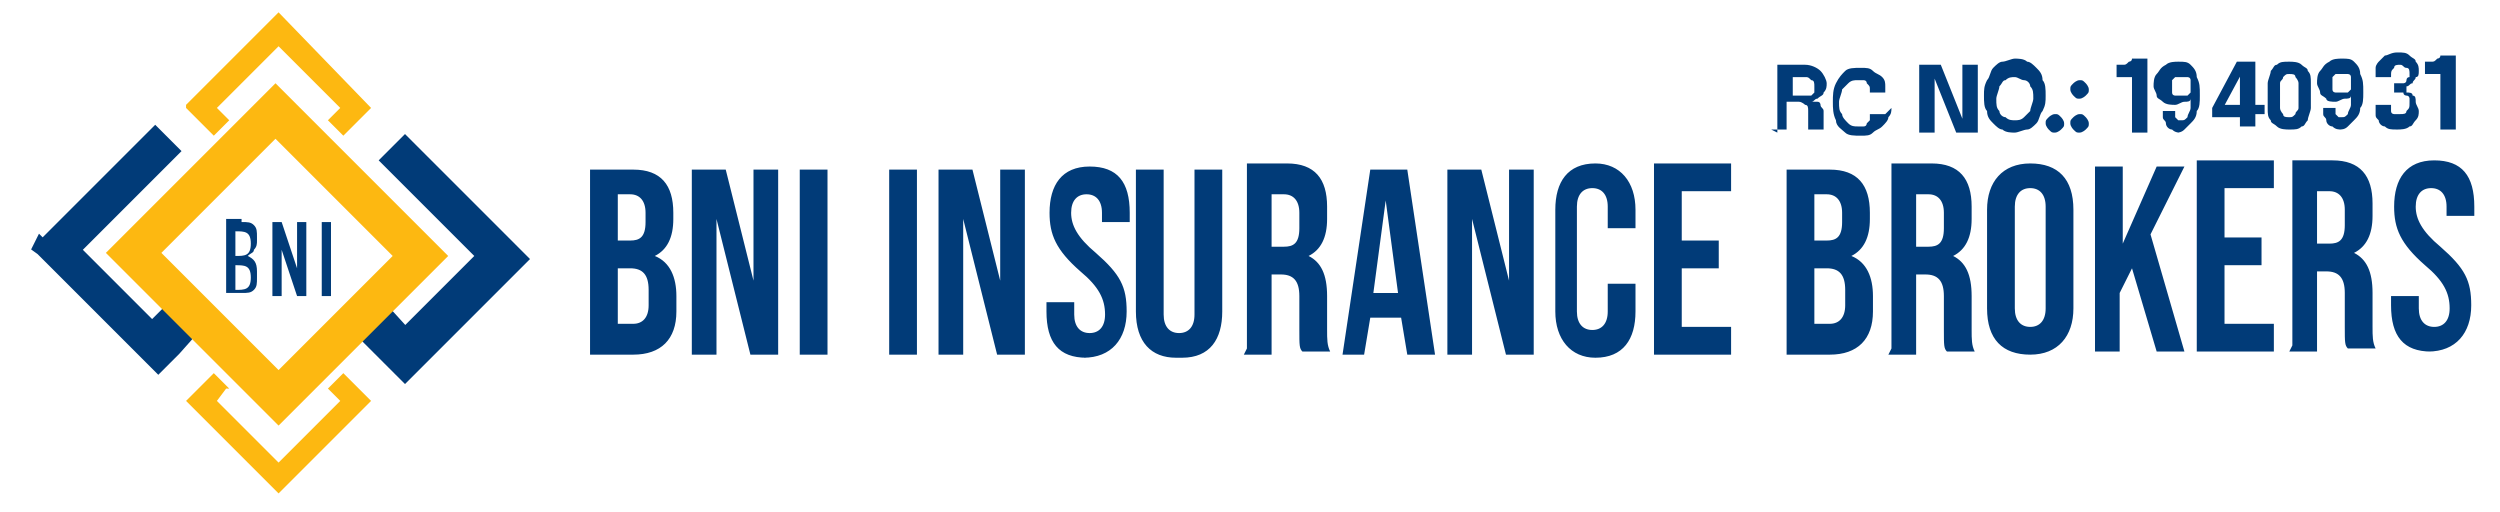
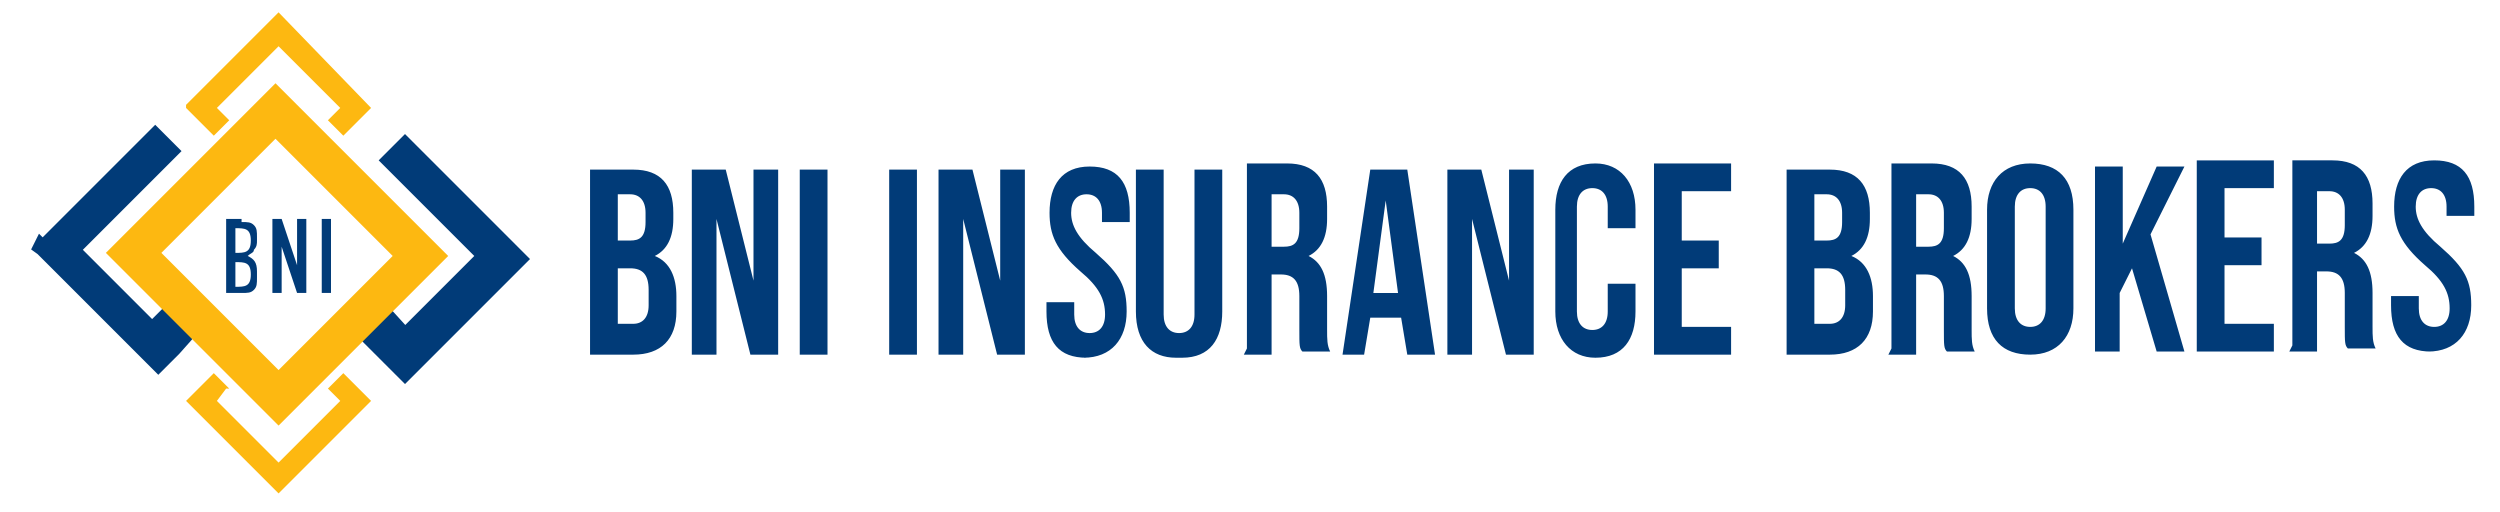
<svg xmlns="http://www.w3.org/2000/svg" xml:space="preserve" width="0.503in" height="0.103in" version="1.1" style="shape-rendering:geometricPrecision; text-rendering:geometricPrecision; image-rendering:optimizeQuality; fill-rule:evenodd; clip-rule:evenodd" viewBox="0 0 8.06 1.66">
  <defs>
    <style type="text/css">
   
    .str0 {stroke:#013B78;stroke-width:0.05;stroke-miterlimit:2.613}
    .str1 {stroke:#013B78;stroke-width:0.05;stroke-miterlimit:2.613}
    .fil0 {fill:none}
    .fil1 {fill:#013B78}
    .fil2 {fill:#FDB811}
    .fil3 {fill:#013B78;fill-rule:nonzero}
    .fil4 {fill:#013B78;fill-rule:nonzero}
   
  </style>
    <clipPath id="id0">
      <path d="M-0 0l8.06 0 0 1.66 -8.06 0 0 -1.66z" />
    </clipPath>
  </defs>
  <g id="Layer_x0020_1">
    <g>
  </g>
    <g style="clip-path:url(#id0)">
      <g id="_1780686047872">
        <g>
          <path id="_1" class="fil0 str0" d="M-2.84 0.75l0.38 -0.38 0.05 0.05 -0.32 0.32 0.26 0.26 0.09 -0.09 0.06 0.06 -0.08 0.09 -0.05 0.05 -0.38 -0.38 0 0 0 0zm1.03 0.22l0.06 -0.06 0.1 0.1 0.26 -0.26 -0.31 -0.31 0.05 -0.05 0.37 0.37 -0.37 0.37 -0.16 -0.16 0 0 0 0z" />
          <path id="_2" class="fil1" d="M-2.84 0.75l0.38 -0.38 0.05 0.05 -0.32 0.32 0.26 0.26 0.09 -0.09 0.06 0.06 -0.08 0.09 -0.05 0.05 -0.38 -0.38 0 0 0 0zm1.03 0.22l0.06 -0.06 0.1 0.1 0.26 -0.26 -0.31 -0.31 0.05 -0.05 0.37 0.37 -0.37 0.37 -0.16 -0.16 0 0 0 0z" />
          <path class="fil2" d="M-2.36 0.27l0.3 -0.3 0.3 0.31 -0.09 0.09 -0.05 -0.05 0.04 -0.04 -0.2 -0.2 -0.2 0.2 0.04 0.04 -0.05 0.05 -0.09 -0.09 0 0 0 -0zm-0.25 0.48l0.56 -0.55 0.56 0.56 -0.56 0.55 -0.56 -0.56 0 0zm0.18 0l0.38 0.38 0.37 -0.37 -0.38 -0.38 -0.37 0.37zm0.21 0.44l-0.03 0.03 0.2 0.2 0.2 -0.2 -0.04 -0.04 0.05 -0.05 0.09 0.09 -0.3 0.3 -0.3 -0.3 0.09 -0.09 0.05 0.05 0 0 0 -0z" />
          <path class="fil1" d="M-2.18 0.64c0.02,0 0.03,0 0.04,0.01 0.01,0.01 0.01,0.02 0.01,0.04l0 0.01c0,0.01 -0,0.02 -0.01,0.03 -0,0.01 -0.01,0.01 -0.02,0.02 0.02,0.01 0.03,0.02 0.03,0.05l0 0.02c0,0.02 -0,0.03 -0.01,0.04 -0.01,0.01 -0.02,0.01 -0.04,0.01l-0.05 0 0 -0.24 0.05 0 0 0 -0 0zm0.29 0l0 0.24 -0.03 0 0 -0.24 0.03 0zm-0.19 0.24l0 -0.24 0.03 0 0.05 0.15 -0 -0.15 0.03 0 0 0.24 -0.03 0 -0.05 -0.15 0 0.15 -0.03 0 0 0 -0 0zm-0.12 -0.14l0 -0.08c0.03,-0 0.05,-0 0.05,0.04 0,0.04 -0.02,0.04 -0.05,0.04l0 0zm0 0.11l0 -0.08c0.03,-0 0.05,-0 0.05,0.04 0,0.04 -0.02,0.04 -0.05,0.04l0 0z" />
        </g>
        <path class="fil3" d="M1.89 1.15l0.14 0c0.09,0 0.14,-0.05 0.14,-0.14l0 -0.05c0,-0.06 -0.02,-0.11 -0.07,-0.13l0 -0c0.04,-0.02 0.06,-0.06 0.06,-0.12l0 -0.02c0,-0.09 -0.04,-0.14 -0.13,-0.14l-0.14 0 0 0.6 0 -0zm0.09 -0.36l0 -0.16 0.04 0c0.03,0 0.05,0.02 0.05,0.06l0 0.03c0,0.05 -0.02,0.06 -0.05,0.06l-0.04 0 0 -0zm0 0.27l0 -0.19 0.04 0c0.04,0 0.06,0.02 0.06,0.07l0 0.05c0,0.04 -0.02,0.06 -0.05,0.06l-0.05 0 0 0zm0.24 0.09l0.08 0 0 -0.44 0 0 0.11 0.44 0.09 0 0 -0.6 -0.08 0 0 0.36 -0 0 -0.09 -0.36 -0.11 0 0 0.6zm0.35 0l0.09 0 0 -0.6 -0.09 0 0 0.6zm0.29 0l0.09 0 0 -0.6 -0.09 0 0 0.6zm0.16 0l0.08 0 0 -0.44 0 0 0.11 0.44 0.09 0 0 -0.6 -0.08 0 0 0.36 -0 0 -0.09 -0.36 -0.11 0 0 0.6zm0.47 0.01c0.09,0 0.14,-0.06 0.14,-0.15 0,-0.08 -0.02,-0.12 -0.1,-0.19 -0.06,-0.05 -0.08,-0.09 -0.08,-0.13 0,-0.04 0.02,-0.06 0.05,-0.06 0.03,0 0.05,0.02 0.05,0.06l0 0.03 0.09 0 0 -0.03c0,-0.1 -0.04,-0.15 -0.13,-0.15 -0.09,0 -0.13,0.06 -0.13,0.15 0,0.07 0.02,0.12 0.1,0.19 0.06,0.05 0.08,0.09 0.08,0.14 0,0.04 -0.02,0.06 -0.05,0.06 -0.03,0 -0.05,-0.02 -0.05,-0.06l0 -0.04 -0.09 0 0 0.03c0,0.1 0.04,0.15 0.13,0.15l-0 0zm0.32 0c0.09,0 0.13,-0.06 0.13,-0.15l0 -0.46 -0.09 0 0 0.47c0,0.04 -0.02,0.06 -0.05,0.06 -0.03,0 -0.05,-0.02 -0.05,-0.06l0 -0.47 -0.09 0 0 0.46c0,0.1 0.05,0.15 0.13,0.15zm0.2 -0.01l0.09 0 0 -0.26 0.03 0c0.04,0 0.06,0.02 0.06,0.07l0 0.11c0,0.05 0,0.06 0.01,0.07l0.09 0c-0.01,-0.02 -0.01,-0.04 -0.01,-0.07l0 -0.11c0,-0.07 -0.02,-0.11 -0.06,-0.13l0 -0c0.04,-0.02 0.06,-0.06 0.06,-0.12l0 -0.04c0,-0.09 -0.04,-0.14 -0.13,-0.14l-0.13 0 0 0.6 0 -0zm0.09 -0.35l0 -0.17 0.04 0c0.03,0 0.05,0.02 0.05,0.06l0 0.05c0,0.05 -0.02,0.06 -0.05,0.06l-0.03 0 -0 -0zm0.22 0.35l0.08 0 0.02 -0.12 0.1 0 0 -0 0.02 0.12 0.09 0 -0.09 -0.6 -0.12 0 -0.09 0.6 0 0zm0.11 -0.2l0.04 -0.3 0 0 0.04 0.3 -0.08 0 0 0zm0.24 0.2l0.08 0 0 -0.44 0 0 0.11 0.44 0.09 0 0 -0.6 -0.08 0 0 0.36 -0 0 -0.09 -0.36 -0.11 0 0 0.6zm0.48 0.01c0.09,0 0.13,-0.06 0.13,-0.15l0 -0.09 -0.09 0 0 0.09c0,0.04 -0.02,0.06 -0.05,0.06 -0.03,0 -0.05,-0.02 -0.05,-0.06l0 -0.34c0,-0.04 0.02,-0.06 0.05,-0.06 0.03,0 0.05,0.02 0.05,0.06l0 0.07 0.09 0 0 -0.06c0,-0.09 -0.05,-0.15 -0.13,-0.15 -0.09,0 -0.13,0.06 -0.13,0.15l0 0.33c0,0.09 0.05,0.15 0.13,0.15l0 -0zm0.19 -0.01l0.25 0 0 -0.09 -0.16 0 0 -0.19 0.12 0 0 -0.09 -0.12 0 0 -0.16 0.16 0 0 -0.09 -0.25 0 0 0.6 0 -0zm0.43 0l0.14 0c0.09,0 0.14,-0.05 0.14,-0.14l0 -0.05c0,-0.06 -0.02,-0.11 -0.07,-0.13l0 -0c0.04,-0.02 0.06,-0.06 0.06,-0.12l0 -0.02c0,-0.09 -0.04,-0.14 -0.13,-0.14l-0.14 0 0 0.6 0 -0zm0.09 -0.36l0 -0.16 0.04 0c0.03,0 0.05,0.02 0.05,0.06l0 0.03c0,0.05 -0.02,0.06 -0.05,0.06l-0.04 0 0 -0zm0 0.27l0 -0.19 0.04 0c0.04,0 0.06,0.02 0.06,0.07l0 0.05c0,0.04 -0.02,0.06 -0.05,0.06l-0.05 0 -0 0zm0.24 0.09l0.09 0 0 -0.26 0.03 0c0.04,0 0.06,0.02 0.06,0.07l0 0.11c0,0.05 0,0.06 0.01,0.07l0.09 0c-0.01,-0.02 -0.01,-0.04 -0.01,-0.07l0 -0.11c0,-0.07 -0.02,-0.11 -0.06,-0.13l0 -0c0.04,-0.02 0.06,-0.06 0.06,-0.12l0 -0.04c0,-0.09 -0.04,-0.14 -0.13,-0.14l-0.13 0 0 0.6 0 -0zm0.09 -0.35l0 -0.17 0.04 0c0.03,0 0.05,0.02 0.05,0.06l0 0.05c0,0.05 -0.02,0.06 -0.05,0.06l-0.03 0 -0 -0zm0.37 0.35c0.09,0 0.14,-0.06 0.14,-0.15l0 -0.32c0,-0.1 -0.05,-0.15 -0.14,-0.15 -0.09,0 -0.14,0.06 -0.14,0.15l0 0.32c0,0.1 0.05,0.15 0.14,0.15zm0 -0.09c-0.03,0 -0.05,-0.02 -0.05,-0.06l0 -0.33c0,-0.04 0.02,-0.06 0.05,-0.06 0.03,0 0.05,0.02 0.05,0.06l0 0.33c0,0.04 -0.02,0.06 -0.05,0.06zm0.2 0.08l0.09 0 0 -0.19 0.04 -0.08 0.08 0.27 0.09 0 -0.11 -0.38 0.11 -0.22 -0.09 0 -0.11 0.25 0 -0.25 -0.09 0 0 0.6 0 -0zm0.34 0l0.25 0 0 -0.09 -0.16 0 0 -0.19 0.12 0 0 -0.09 -0.12 0 0 -0.16 0.16 0 0 -0.09 -0.25 0 0 0.6 0 -0zm0.3 0l0.09 0 0 -0.26 0.03 0c0.04,0 0.06,0.02 0.06,0.07l0 0.11c0,0.05 0,0.06 0.01,0.07l0.09 0c-0.01,-0.02 -0.01,-0.04 -0.01,-0.07l0 -0.11c0,-0.07 -0.02,-0.11 -0.06,-0.13l0 -0c0.04,-0.02 0.06,-0.06 0.06,-0.12l0 -0.04c0,-0.09 -0.04,-0.14 -0.13,-0.14l-0.13 0 0 0.6 0 -0zm0.09 -0.35l0 -0.17 0.04 0c0.03,0 0.05,0.02 0.05,0.06l0 0.05c0,0.05 -0.02,0.06 -0.05,0.06l-0.03 0 0 -0zm0.36 0.35c0.09,0 0.14,-0.06 0.14,-0.15 0,-0.08 -0.02,-0.12 -0.1,-0.19 -0.06,-0.05 -0.08,-0.09 -0.08,-0.13 0,-0.04 0.02,-0.06 0.05,-0.06 0.03,0 0.05,0.02 0.05,0.06l0 0.03 0.09 0 0 -0.03c0,-0.1 -0.04,-0.15 -0.13,-0.15 -0.09,0 -0.13,0.06 -0.13,0.15 0,0.07 0.02,0.12 0.1,0.19 0.06,0.05 0.08,0.09 0.08,0.14 0,0.04 -0.02,0.06 -0.05,0.06 -0.03,0 -0.05,-0.02 -0.05,-0.06l0 -0.04 -0.09 0 0 0.03c0,0.1 0.04,0.15 0.13,0.15l-0 0z" />
-         <path class="fil4" d="M5.74 0.43l0 -0.22 0.09 0c0.02,0 0.04,0.01 0.05,0.02 0.01,0.01 0.02,0.03 0.02,0.04 0,0.01 -0,0.02 -0.01,0.03 -0,0.01 -0.01,0.01 -0.02,0.02 -0.01,0 -0.01,0.01 -0.02,0.01 0.01,0 0.01,0 0.02,0 0.01,0 0.01,0.01 0.01,0.01 0,0.01 0.01,0.01 0.01,0.02 0,0.01 0,0.01 0,0.02 0,0.01 0,0.01 0,0.02 0,0 0,0.01 0,0.01 0,0 0,0.01 0,0.01l-0.05 0c-0,-0 -0,-0 -0,-0.01 -0,-0 -0,-0.01 -0,-0.01 0,-0.01 0,-0.01 0,-0.02 0,-0.01 0,-0.01 0,-0.02 0,-0.01 -0,-0.02 -0.01,-0.02 -0,-0 -0.01,-0.01 -0.02,-0.01l-0.05 0 0.01 -0.01 0 0.1 -0.05 0zm0.05 -0.1l-0.01 -0.02 0.05 0c0.01,0 0.01,-0 0.02,-0 0,-0 0.01,-0.01 0.01,-0.01 0,-0 0,-0.01 0,-0.02 0,-0.01 -0,-0.02 -0.01,-0.02 -0.01,-0.01 -0.01,-0.01 -0.02,-0.01l-0.05 0 0.01 -0.01 0 0.09zm0.32 0.02c0,0.01 -0,0.02 -0.01,0.03 -0,0.01 -0.01,0.02 -0.02,0.03 -0.01,0.01 -0.02,0.01 -0.03,0.02 -0.01,0.01 -0.02,0.01 -0.04,0.01 -0.02,0 -0.04,-0 -0.05,-0.01 -0.01,-0.01 -0.03,-0.02 -0.03,-0.04 -0.01,-0.02 -0.01,-0.04 -0.01,-0.06 0,-0.02 0,-0.04 0.01,-0.06 0.01,-0.02 0.02,-0.03 0.03,-0.04 0.01,-0.01 0.03,-0.01 0.05,-0.01 0.02,0 0.03,0 0.04,0.01 0.01,0.01 0.02,0.01 0.03,0.02 0.01,0.01 0.01,0.02 0.01,0.03 0,0.01 0,0.01 0,0.02l-0.05 0c0,-0 -0,-0.01 -0,-0.01 -0,-0.01 -0,-0.01 -0.01,-0.02 -0,-0.01 -0.01,-0.01 -0.01,-0.01 -0.01,-0 -0.01,-0 -0.02,-0 -0.01,0 -0.02,0 -0.03,0.01 -0.01,0.01 -0.01,0.01 -0.02,0.02 -0,0.01 -0.01,0.03 -0.01,0.04 0,0.02 0,0.03 0.01,0.04 0,0.01 0.01,0.02 0.02,0.03 0.01,0.01 0.02,0.01 0.03,0.01 0.01,0 0.01,-0 0.02,-0 0.01,-0 0.01,-0.01 0.01,-0.01 0,-0 0.01,-0.01 0.01,-0.01 0,-0.01 0,-0.01 0,-0.02l0.05 0zm0.14 0.08l-0.05 0 0 -0.22 0.07 0 0.08 0.2 -0.01 0 0 -0.2 0.05 0 0 0.22 -0.07 0 -0.08 -0.2 0.01 -0 0 0.2zm0.26 0c-0.01,0 -0.03,-0 -0.04,-0.01 -0.01,-0 -0.02,-0.01 -0.03,-0.02 -0.01,-0.01 -0.02,-0.02 -0.02,-0.04 -0.01,-0.01 -0.01,-0.03 -0.01,-0.05 0,-0.02 0,-0.03 0.01,-0.05 0.01,-0.01 0.01,-0.03 0.02,-0.04 0.01,-0.01 0.02,-0.02 0.03,-0.02 0.01,-0 0.03,-0.01 0.04,-0.01 0.01,0 0.03,0 0.04,0.01 0.01,0 0.02,0.01 0.03,0.02 0.01,0.01 0.02,0.02 0.02,0.04 0.01,0.01 0.01,0.03 0.01,0.05 0,0.02 -0,0.03 -0.01,0.05 -0.01,0.01 -0.01,0.03 -0.02,0.04 -0.01,0.01 -0.02,0.02 -0.03,0.02 -0.01,0 -0.03,0.01 -0.04,0.01zm0 -0.04c0.01,0 0.02,-0 0.03,-0.01 0.01,-0.01 0.01,-0.01 0.02,-0.02 0,-0.01 0.01,-0.03 0.01,-0.04 0,-0.02 -0,-0.03 -0.01,-0.04 -0,-0.01 -0.01,-0.02 -0.02,-0.02 -0.01,-0 -0.02,-0.01 -0.03,-0.01 -0.01,0 -0.02,0 -0.03,0.01 -0.01,0 -0.01,0.01 -0.02,0.02 -0,0.01 -0.01,0.03 -0.01,0.04 0,0.02 0,0.03 0.01,0.04 0,0.01 0.01,0.02 0.02,0.02 0.01,0.01 0.02,0.01 0.03,0.01zm0.13 0.04c-0.01,0 -0.01,-0 -0.02,-0.01 -0,-0 -0.01,-0.01 -0.01,-0.02 -0,-0.01 0,-0.01 0.01,-0.02 0,-0 0.01,-0.01 0.02,-0.01 0.01,0 0.01,0 0.02,0.01 0,0 0.01,0.01 0.01,0.02 0,0.01 -0,0.01 -0.01,0.02 -0,0 -0.01,0.01 -0.02,0.01zm0.08 0c-0.01,0 -0.01,-0 -0.02,-0.01 -0,-0 -0.01,-0.01 -0.01,-0.02 -0,-0.01 0,-0.01 0.01,-0.02 0,-0 0.01,-0.01 0.02,-0.01 0.01,0 0.01,0 0.02,0.01 0,0 0.01,0.01 0.01,0.02 0,0.01 -0,0.01 -0.01,0.02 -0,0 -0.01,0.01 -0.02,0.01zm0 -0.11c-0.01,0 -0.01,-0 -0.02,-0.01 -0,-0 -0.01,-0.01 -0.01,-0.02 -0,-0.01 0,-0.01 0.01,-0.02 0,-0 0.01,-0.01 0.02,-0.01 0.01,0 0.01,0 0.02,0.01 0,0 0.01,0.01 0.01,0.02 0,0.01 -0,0.01 -0.01,0.02 -0,0 -0.01,0.01 -0.02,0.01zm0.22 -0.11l0 0.22 -0.05 0 0 -0.18c-0,0 -0,0 -0.01,0 -0,0 -0.01,0 -0.02,0 -0.01,0 -0.01,0 -0.02,0l0 -0.04c0.01,-0 0.01,-0 0.02,-0 0.01,-0 0.01,-0 0.02,-0.01 0,-0 0.01,-0 0.01,-0.01l0.05 0zm0.11 0.22c-0.01,0 -0.02,-0 -0.03,-0.01 -0.01,-0 -0.02,-0.01 -0.02,-0.02 -0,-0.01 -0.01,-0.01 -0.01,-0.02 -0,-0.01 -0,-0.01 -0,-0.02 0,-0 0,-0 0,-0 0,-0 0,-0 0,-0l0.04 0c0,0 0,0 0,0 0,0 0,0 0,0 0,0 0,0.01 0,0.01 0,0 0,0.01 0,0.01 0,0 0,0 0.01,0.01 0,0 0.01,0 0.01,0 0.01,0 0.01,-0 0.02,-0.01 0,-0.01 0.01,-0.02 0.01,-0.03 0,-0.01 0,-0.03 0,-0.05l0.01 -0c-0,0.01 -0,0.01 -0.01,0.02 -0,0.01 -0.01,0.01 -0.02,0.01 -0.01,0 -0.02,0.01 -0.03,0.01 -0.01,0 -0.03,-0 -0.04,-0.01 -0.01,-0.01 -0.02,-0.01 -0.02,-0.02 -0,-0.01 -0.01,-0.02 -0.01,-0.03 0,-0.01 0,-0.03 0.01,-0.04 0.01,-0.01 0.01,-0.02 0.03,-0.03 0.01,-0.01 0.03,-0.01 0.04,-0.01 0.02,0 0.03,0 0.04,0.01 0.01,0.01 0.02,0.02 0.02,0.04 0.01,0.02 0.01,0.03 0.01,0.06 0,0.02 -0,0.04 -0.01,0.05 -0,0.02 -0.01,0.03 -0.02,0.04 -0.01,0.01 -0.02,0.02 -0.02,0.02 -0.01,0.01 -0.02,0.01 -0.03,0.01zm0 -0.12c0.01,0 0.01,-0 0.02,-0 0,-0 0.01,-0.01 0.01,-0.01 0,-0.01 0,-0.01 0,-0.02 0,-0.01 -0,-0.01 -0,-0.02 -0,-0.01 -0.01,-0.01 -0.01,-0.01 -0,-0 -0.01,-0 -0.02,-0 -0.01,0 -0.01,0 -0.02,0 -0,0 -0.01,0.01 -0.01,0.01 -0,0.01 -0,0.01 -0,0.02 0,0.01 0,0.01 0,0.02 0,0.01 0.01,0.01 0.01,0.01 0,0 0.01,0 0.01,0zm0.19 0.11l0 -0.04 -0.09 -0 0 -0.03 0.08 -0.15 0.06 0 0 0.14 0.03 0 0 0.03 -0.03 -0 0 0.04 -0.05 0zm-0.06 -0.06l-0.01 -0.02 0.07 0 0 -0.11 0.01 0 -0.07 0.13zm0.22 0.06c-0.01,0 -0.03,-0 -0.04,-0.01 -0.01,-0.01 -0.02,-0.01 -0.02,-0.02 -0.01,-0.01 -0.01,-0.02 -0.01,-0.04 -0,-0.01 -0,-0.03 -0,-0.04 0,-0.01 0,-0.03 0,-0.04 0,-0.01 0.01,-0.03 0.01,-0.04 0.01,-0.01 0.01,-0.02 0.02,-0.02 0.01,-0.01 0.02,-0.01 0.04,-0.01 0.01,0 0.03,0 0.04,0.01 0.01,0.01 0.02,0.01 0.02,0.02 0.01,0.01 0.01,0.02 0.01,0.04 0,0.01 0,0.03 0,0.04 0,0.01 -0,0.03 -0,0.04 -0,0.01 -0.01,0.03 -0.01,0.04 -0.01,0.01 -0.01,0.02 -0.02,0.02 -0.01,0.01 -0.02,0.01 -0.04,0.01zm0 -0.04c0.01,0 0.01,-0 0.02,-0.01 0,-0.01 0.01,-0.01 0.01,-0.02 0,-0.01 0,-0.03 0,-0.04 0,-0.02 -0,-0.03 -0,-0.04 -0,-0.01 -0.01,-0.02 -0.01,-0.02 -0,-0.01 -0.01,-0.01 -0.02,-0.01 -0.01,0 -0.01,0 -0.02,0.01 -0,0.01 -0.01,0.01 -0.01,0.02 -0,0.01 -0,0.03 -0,0.04 0,0.02 0,0.03 0,0.04 0,0.01 0.01,0.02 0.01,0.02 0,0.01 0.01,0.01 0.02,0.01zm0.17 0.04c-0.01,0 -0.02,-0 -0.03,-0.01 -0.01,-0 -0.02,-0.01 -0.02,-0.02 -0,-0.01 -0.01,-0.01 -0.01,-0.02 -0,-0.01 -0,-0.01 -0,-0.02 0,-0 0,-0 0,-0 0,-0 0,-0 0,-0l0.04 0c0,0 0,0 0,0 0,0 0,0 0,0 0,0 0,0.01 0,0.01 0,0 0,0.01 0,0.01 0,0 0,0 0.01,0.01 0,0 0.01,0 0.01,0 0.01,0 0.01,-0 0.02,-0.01 0,-0.01 0.01,-0.02 0.01,-0.03 0,-0.01 0,-0.03 0,-0.05l0.01 -0c-0,0.01 -0,0.01 -0.01,0.02 -0,0.01 -0.01,0.01 -0.02,0.01 -0.01,0 -0.02,0.01 -0.03,0.01 -0.01,0 -0.03,-0 -0.03,-0.01 -0.01,-0.01 -0.02,-0.01 -0.02,-0.02 -0,-0.01 -0.01,-0.02 -0.01,-0.03 0,-0.01 0,-0.03 0.01,-0.04 0.01,-0.01 0.01,-0.02 0.03,-0.03 0.01,-0.01 0.03,-0.01 0.04,-0.01 0.02,0 0.03,0 0.04,0.01 0.01,0.01 0.02,0.02 0.02,0.04 0.01,0.02 0.01,0.03 0.01,0.06 0,0.02 -0,0.04 -0.01,0.05 -0,0.02 -0.01,0.03 -0.02,0.04 -0.01,0.01 -0.02,0.02 -0.02,0.02 -0.01,0.01 -0.02,0.01 -0.03,0.01zm0 -0.12c0.01,0 0.01,-0 0.02,-0 0,-0 0.01,-0.01 0.01,-0.01 0,-0.01 0,-0.01 0,-0.02 0,-0.01 -0,-0.01 -0,-0.02 -0,-0.01 -0.01,-0.01 -0.01,-0.01 -0,-0 -0.01,-0 -0.02,-0 -0.01,0 -0.01,0 -0.02,0 -0,0 -0.01,0.01 -0.01,0.01 -0,0.01 -0,0.01 -0,0.02 0,0.01 0,0.01 0,0.02 0,0.01 0.01,0.01 0.01,0.01 0,0 0.01,0 0.01,0zm0.21 -0c0.01,0 0.02,0 0.02,0.01 0.01,0 0.01,0.01 0.01,0.02 0,0.01 0.01,0.02 0.01,0.03 0,0.01 -0,0.02 -0.01,0.03 -0.01,0.01 -0.01,0.02 -0.02,0.02 -0.01,0.01 -0.03,0.01 -0.04,0.01 -0.02,0 -0.03,-0 -0.04,-0.01 -0.01,-0 -0.02,-0.01 -0.02,-0.02 -0.01,-0.01 -0.01,-0.01 -0.01,-0.02 -0,-0.01 -0,-0.02 -0,-0.03 0,-0 0,-0 0,-0 0,-0 0,-0 0,-0l0.05 0c0,0 0,0 0,0 0,0 0,0 0,0 0,0.01 0,0.02 0,0.02 0,0.01 0.01,0.01 0.01,0.01 0,0 0.01,0 0.02,0 0.01,0 0.02,-0 0.02,-0.01 0.01,-0.01 0.01,-0.01 0.01,-0.03 0,-0.01 -0,-0.01 -0,-0.01 -0,-0 -0,-0.01 -0.01,-0.01 -0,-0 -0.01,-0 -0.01,-0.01 -0,-0 -0.01,-0 -0.02,-0l-0.01 0 0 -0.03 0.01 0c0.01,0 0.01,-0 0.02,-0 0,-0 0.01,-0 0.01,-0.01 0,-0 0,-0.01 0.01,-0.01 0,-0 0,-0.01 0,-0.01 0,-0.01 -0,-0.02 -0.01,-0.02 -0.01,-0 -0.01,-0.01 -0.02,-0.01 -0.01,0 -0.02,0 -0.02,0.01 -0.01,0.01 -0.01,0.01 -0.01,0.03l-0.05 0c0,-0.01 0,-0.02 0,-0.03 0,-0.01 0.01,-0.02 0.01,-0.02 0.01,-0.01 0.01,-0.01 0.02,-0.02 0.01,-0 0.02,-0.01 0.04,-0.01 0.02,0 0.03,0 0.04,0.01 0.01,0.01 0.02,0.01 0.02,0.02 0.01,0.01 0.01,0.02 0.01,0.03 0,0.01 -0,0.02 -0.01,0.02 -0,0.01 -0.01,0.01 -0.01,0.02 -0.01,0 -0.01,0.01 -0.02,0.01zm0.16 -0.1l0 0.22 -0.05 0 0 -0.18c-0,0 -0,0 -0.01,0 -0,0 -0.01,0 -0.02,0 -0.01,0 -0.01,0 -0.02,0l0 -0.04c0.01,-0 0.01,-0 0.02,-0 0.01,-0 0.01,-0 0.02,-0.01 0,-0 0.01,-0 0.01,-0.01l0.05 0z" />
        <g>
          <path id="_1_2" class="fil0 str1" d="M0.1 0.82l0.38 -0.38 0.05 0.05 -0.32 0.32 0.26 0.26 0.09 -0.09 0.06 0.06 -0.08 0.09 -0.05 0.05 -0.38 -0.38 0 -0zm1.03 0.22l0.06 -0.06 0.1 0.11 0.26 -0.26 -0.31 -0.31 0.05 -0.05 0.37 0.37 -0.37 0.37 -0.16 -0.16 0 0z" />
          <path id="_2_3" class="fil1" d="M0.1 0.82l0.38 -0.38 0.05 0.05 -0.32 0.32 0.26 0.26 0.09 -0.09 0.06 0.06 -0.08 0.09 -0.05 0.05 -0.38 -0.38 0 -0zm1.03 0.22l0.06 -0.06 0.1 0.11 0.26 -0.26 -0.31 -0.31 0.05 -0.05 0.37 0.37 -0.37 0.37 -0.16 -0.16 0 0z" />
          <path class="fil2" d="M0.58 0.34l0.3 -0.3 0.3 0.31 -0.09 0.09 -0.05 -0.05 0.04 -0.04 -0.2 -0.2 -0.2 0.2 0.04 0.04 -0.05 0.05 -0.09 -0.09 0 0zm-0.26 0.48l0.55 -0.55 0.56 0.56 -0.55 0.55 -0.56 -0.56 0 0zm0.18 0l0.38 0.38 0.37 -0.37 -0.38 -0.38 -0.37 0.37zm0.21 0.44l-0.03 0.04 0.2 0.2 0.2 -0.2 -0.04 -0.04 0.05 -0.05 0.09 0.09 -0.3 0.3 -0.3 -0.3 0.09 -0.09 0.05 0.05 -0 0z" />
-           <path class="fil1" d="M0.76 0.72c0.02,0 0.03,0 0.04,0.01 0.01,0.01 0.01,0.02 0.01,0.04l0 0.01c0,0.01 -0,0.02 -0.01,0.03 -0,0.01 -0.01,0.01 -0.02,0.02 0.02,0.01 0.03,0.02 0.03,0.05l0 0.02c0,0.02 -0,0.03 -0.01,0.04 -0.01,0.01 -0.02,0.01 -0.04,0.01l-0.05 0 0 -0.24 0.05 0 0 -0zm0.29 0l0 0.24 -0.03 0 0 -0.24 0.03 0zm-0.19 0.24l0 -0.24 0.03 0 0.05 0.15 -0 -0.15 0.03 0 0 0.24 -0.03 0 -0.05 -0.15 -0 0.15 -0.03 0 -0 0zm-0.12 -0.14l0 -0.07c0.03,-0 0.05,-0 0.05,0.04 -0,0.04 -0.02,0.04 -0.05,0.04zm0 0.11l0 -0.07c0.03,-0 0.05,-0 0.05,0.04 -0,0.04 -0.02,0.04 -0.05,0.04z" />
+           <path class="fil1" d="M0.76 0.72c0.02,0 0.03,0 0.04,0.01 0.01,0.01 0.01,0.02 0.01,0.04l0 0.01c0,0.01 -0,0.02 -0.01,0.03 -0,0.01 -0.01,0.01 -0.02,0.02 0.02,0.01 0.03,0.02 0.03,0.05l0 0.02c0,0.02 -0,0.03 -0.01,0.04 -0.01,0.01 -0.02,0.01 -0.04,0.01l-0.05 0 0 -0.24 0.05 0 0 -0m0.29 0l0 0.24 -0.03 0 0 -0.24 0.03 0zm-0.19 0.24l0 -0.24 0.03 0 0.05 0.15 -0 -0.15 0.03 0 0 0.24 -0.03 0 -0.05 -0.15 -0 0.15 -0.03 0 -0 0zm-0.12 -0.14l0 -0.07c0.03,-0 0.05,-0 0.05,0.04 -0,0.04 -0.02,0.04 -0.05,0.04zm0 0.11l0 -0.07c0.03,-0 0.05,-0 0.05,0.04 -0,0.04 -0.02,0.04 -0.05,0.04z" />
        </g>
      </g>
    </g>
    <polygon class="fil0" points="-0,0 8.06,0 8.06,1.66 -0,1.66 " />
  </g>
</svg>